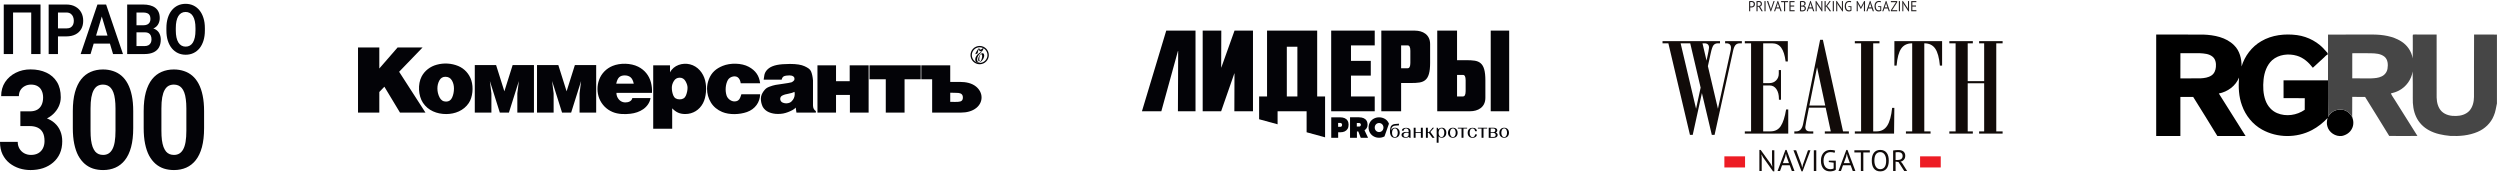
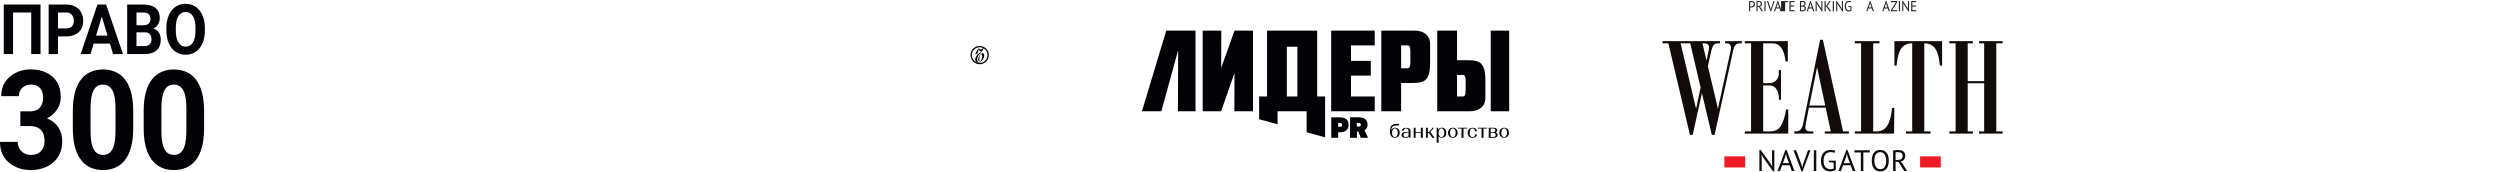
<svg xmlns="http://www.w3.org/2000/svg" width="653" height="45" viewBox="0 0 653 45" fill="none">
  <path fill-rule="evenodd" clip-rule="evenodd" d="M380.581 25.188H382.135C382.584 25.188 382.825 24.731 382.825 23.783V20.974C382.825 20.026 382.584 19.569 382.135 19.569H380.581V25.188ZM394.199 8V29.056H389.377V8H394.199ZM375.409 29.056V8H380.581V15.718H382.817C384.779 15.718 385.918 15.82 386.708 16.488C387.573 17.191 387.98 18.562 387.98 20.982V25.544C387.98 28.074 385.985 29.056 384.014 29.056H375.409ZM365.972 17.825V11.859H367.693C368.142 11.859 368.384 12.316 368.384 13.264V16.421C368.384 17.368 368.142 17.825 367.693 17.825H365.972ZM365.972 29.056V21.684H368.384C370.346 21.684 371.485 21.583 372.275 20.914C373.139 20.212 373.547 18.841 373.547 16.421V11.512C373.547 8.982 371.551 8 369.581 8H360.801V29.056H365.972ZM358.049 19.755H352.877V25.197H359.08V29.056H347.706V8H359.08V11.859H352.877V15.896H358.049V19.755ZM338.876 12.214V25.197H336.116V12.214H338.876ZM346.11 25.197V35.868L341.287 34.548V29.056H333.705V32.466L328.882 31.146V25.197H330.953V8H344.048V25.197H346.11ZM322.455 8H327.278V29.056H322.414L322.447 19.163H322.414L318.963 29.056H314.141V8H319.005L318.972 17.648H319.005L322.455 8ZM307.673 29.056L307.739 13.332H307.673L303.341 29.056H298.277L304.621 8H312.27V29.056H307.673Z" fill="#030307" />
  <path d="M350.433 32.982C350.516 32.881 350.558 32.754 350.558 32.593C350.558 32.517 350.541 32.432 350.499 32.356C350.458 32.28 350.408 32.221 350.341 32.178C350.275 32.136 350.2 32.111 350.117 32.111H349.518V33.126H350.117C350.25 33.135 350.35 33.084 350.433 32.982ZM350.084 30.647C350.508 30.647 350.89 30.723 351.214 30.858C351.539 31.002 351.796 31.214 351.979 31.51C352.162 31.806 352.254 32.153 352.254 32.568C352.254 33.008 352.162 33.372 351.979 33.668C351.796 33.964 351.547 34.184 351.231 34.328C350.915 34.472 350.549 34.548 350.15 34.548H349.527V35.987H347.722V30.647H350.084Z" fill="#030307" />
  <path d="M355.33 32.923C355.413 32.83 355.455 32.72 355.455 32.576C355.455 32.458 355.413 32.348 355.33 32.263C355.247 32.178 355.147 32.128 355.014 32.128H354.399V33.059H355.006C355.147 33.059 355.247 33.016 355.33 32.923ZM355.022 30.647C355.455 30.647 355.837 30.714 356.17 30.858C356.494 31.002 356.752 31.214 356.935 31.501C357.118 31.789 357.209 32.136 357.209 32.551C357.209 32.881 357.134 33.169 356.993 33.422C356.852 33.676 356.652 33.879 356.411 34.023L357.334 35.987H355.43L354.79 34.345H354.432V35.987H352.628V30.638H355.022V30.647Z" fill="#030307" />
  <path d="M363.802 35.496C363.935 35.707 364.118 35.809 364.343 35.809C364.567 35.809 364.75 35.707 364.883 35.496C365.016 35.284 365.091 35.013 365.091 34.675C365.091 34.336 365.025 34.057 364.883 33.854C364.75 33.642 364.567 33.541 364.343 33.541C364.118 33.541 363.935 33.642 363.802 33.854C363.669 34.066 363.594 34.336 363.594 34.675C363.594 35.013 363.661 35.293 363.802 35.496ZM365.407 32.305V32.745L364.476 32.813C363.719 32.872 363.395 33.279 363.37 34.091C363.42 33.871 363.536 33.693 363.719 33.558C363.902 33.422 364.127 33.363 364.376 33.363C364.734 33.363 365.025 33.482 365.257 33.727C365.49 33.972 365.607 34.286 365.607 34.675C365.607 35.064 365.49 35.386 365.257 35.623C365.025 35.86 364.717 35.987 364.334 35.987C363.486 35.987 363.004 35.36 363.071 34.125C363.096 33.626 363.17 33.177 363.362 32.915C363.611 32.568 363.994 32.424 364.409 32.39L365.407 32.305Z" fill="#030307" />
  <path d="M367.743 35.631C367.868 35.504 367.935 35.343 367.935 35.14V34.793C367.793 34.692 367.594 34.65 367.336 34.65C367.111 34.65 366.929 34.709 366.795 34.819C366.662 34.929 366.588 35.081 366.588 35.267C366.588 35.437 366.646 35.572 366.762 35.673C366.879 35.775 367.037 35.826 367.236 35.826C367.452 35.809 367.619 35.75 367.743 35.631ZM366.388 34.675C366.596 34.531 366.87 34.455 367.211 34.455C367.469 34.455 367.71 34.497 367.935 34.573V34.252C367.935 34.04 367.876 33.871 367.743 33.744C367.619 33.609 367.452 33.549 367.253 33.549C367.07 33.549 366.929 33.609 366.82 33.71C366.712 33.82 366.654 33.956 366.654 34.133H366.172C366.172 33.905 366.272 33.719 366.471 33.583C366.671 33.448 366.945 33.38 367.278 33.38C367.627 33.38 367.91 33.456 368.117 33.617C368.325 33.769 368.433 33.989 368.433 34.26V36.004H368.226C368.167 36.004 368.109 35.961 368.093 35.902L368.034 35.707C367.826 35.902 367.527 35.995 367.128 35.995C366.804 35.995 366.546 35.927 366.363 35.792C366.172 35.657 366.08 35.479 366.08 35.259C366.08 35.013 366.18 34.819 366.388 34.675Z" fill="#030307" />
  <path d="M369.257 35.987V33.363H369.755V34.531H371.127V33.363H371.634V35.987H371.127V34.743H369.755V35.987H369.257Z" fill="#030307" />
  <path d="M372.449 33.363H372.948V34.531H373.239L374.195 33.363H374.569L373.605 34.463L374.702 35.987H374.137L373.231 34.734H372.948V35.987H372.449V33.363Z" fill="#030307" />
  <path d="M375.966 35.496C376.108 35.707 376.29 35.809 376.507 35.809C376.731 35.809 376.914 35.707 377.047 35.496C377.188 35.284 377.255 35.013 377.255 34.675C377.255 34.336 377.188 34.057 377.047 33.854C376.906 33.642 376.723 33.541 376.507 33.541C376.282 33.541 376.099 33.642 375.966 33.854C375.833 34.066 375.758 34.336 375.758 34.675C375.758 35.013 375.833 35.293 375.966 35.496ZM375.251 33.363H375.459C375.55 33.363 375.575 33.431 375.592 33.482C375.625 33.575 375.692 33.803 375.692 33.803C375.908 33.507 376.207 33.355 376.606 33.355C376.956 33.355 377.238 33.473 377.454 33.719C377.671 33.956 377.779 34.277 377.779 34.666C377.779 35.056 377.671 35.377 377.454 35.614C377.238 35.851 376.956 35.978 376.606 35.978C376.249 35.978 375.966 35.851 375.758 35.606V37.282H375.259V33.363H375.251Z" fill="#030307" />
  <path d="M378.943 35.496C379.076 35.707 379.259 35.809 379.483 35.809C379.708 35.809 379.891 35.707 380.024 35.496C380.157 35.284 380.231 35.013 380.231 34.666C380.231 34.328 380.165 34.057 380.024 33.854C379.891 33.642 379.708 33.541 379.483 33.541C379.259 33.541 379.076 33.642 378.943 33.854C378.81 34.066 378.735 34.336 378.735 34.666C378.735 35.013 378.81 35.293 378.943 35.496ZM378.569 33.727C378.801 33.49 379.101 33.363 379.483 33.363C379.857 33.363 380.165 33.482 380.389 33.727C380.614 33.964 380.73 34.286 380.73 34.675C380.73 35.064 380.614 35.386 380.389 35.623C380.165 35.86 379.857 35.987 379.483 35.987C379.109 35.987 378.801 35.868 378.569 35.623C378.336 35.386 378.219 35.064 378.219 34.675C378.228 34.286 378.344 33.964 378.569 33.727Z" fill="#030307" />
  <path d="M382.26 33.575V35.987H381.753V33.575H380.788V33.363H383.216V33.575H382.26Z" fill="#030307" />
  <path d="M385.444 33.617C385.661 33.786 385.76 34.006 385.76 34.269H385.278C385.278 34.057 385.22 33.888 385.095 33.744C384.971 33.609 384.813 33.541 384.621 33.541C384.389 33.541 384.206 33.642 384.073 33.854C383.94 34.066 383.873 34.336 383.873 34.683C383.873 35.03 383.94 35.301 384.073 35.513C384.206 35.716 384.397 35.826 384.621 35.826C384.813 35.826 384.971 35.758 385.095 35.623C385.22 35.487 385.278 35.31 385.278 35.098H385.76C385.76 35.36 385.652 35.58 385.444 35.75C385.228 35.919 384.962 36.004 384.63 36.004C384.247 36.004 383.94 35.885 383.707 35.648C383.474 35.411 383.358 35.09 383.358 34.692C383.358 34.294 383.474 33.981 383.707 33.736C383.94 33.499 384.247 33.38 384.63 33.38C384.962 33.363 385.228 33.448 385.444 33.617Z" fill="#030307" />
  <path d="M387.49 33.575V35.987H386.983V33.575H386.018V33.363H388.454V33.575H387.49Z" fill="#030307" />
  <path d="M390.125 35.775C390.292 35.775 390.425 35.724 390.524 35.631C390.624 35.538 390.674 35.411 390.674 35.25C390.674 35.098 390.624 34.971 390.524 34.87C390.425 34.776 390.292 34.726 390.125 34.726H389.352V35.775H390.125ZM390.017 34.531C390.184 34.531 390.317 34.489 390.425 34.396C390.525 34.303 390.583 34.193 390.583 34.04C390.583 33.896 390.533 33.786 390.433 33.693C390.333 33.609 390.2 33.558 390.034 33.558H389.36V34.523L390.017 34.531ZM388.853 33.363H390.109C390.4 33.363 390.641 33.422 390.824 33.549C391.007 33.676 391.09 33.837 391.09 34.04C391.09 34.294 390.957 34.489 390.682 34.607C390.84 34.666 390.973 34.743 391.057 34.861C391.148 34.971 391.19 35.106 391.19 35.25C391.19 35.47 391.098 35.648 390.924 35.784C390.741 35.919 390.508 35.987 390.209 35.987H388.853V33.363Z" fill="#030307" />
  <path d="M392.354 35.496C392.487 35.707 392.67 35.809 392.894 35.809C393.119 35.809 393.301 35.707 393.435 35.496C393.568 35.284 393.642 35.013 393.642 34.666C393.642 34.328 393.576 34.057 393.435 33.854C393.301 33.642 393.119 33.541 392.894 33.541C392.67 33.541 392.487 33.642 392.354 33.854C392.221 34.066 392.146 34.336 392.146 34.666C392.146 35.013 392.212 35.293 392.354 35.496ZM391.98 33.727C392.212 33.49 392.512 33.363 392.894 33.363C393.277 33.363 393.576 33.482 393.8 33.727C394.025 33.964 394.141 34.286 394.141 34.675C394.141 35.064 394.025 35.386 393.8 35.623C393.576 35.86 393.268 35.987 392.894 35.987C392.52 35.987 392.212 35.868 391.98 35.623C391.747 35.386 391.63 35.064 391.63 34.675C391.63 34.286 391.747 33.964 391.98 33.727Z" fill="#030307" />
-   <path d="M361.208 33.922C361.109 34.099 360.967 34.243 360.793 34.345C360.618 34.446 360.427 34.497 360.219 34.497C360.011 34.497 359.82 34.446 359.645 34.345C359.471 34.243 359.338 34.099 359.229 33.922C359.13 33.744 359.08 33.541 359.08 33.312C359.08 33.084 359.13 32.881 359.229 32.703C359.329 32.525 359.471 32.382 359.645 32.28C359.82 32.178 360.011 32.128 360.219 32.128C360.427 32.128 360.618 32.178 360.793 32.28C360.967 32.382 361.1 32.525 361.208 32.703C361.308 32.881 361.358 33.084 361.358 33.312C361.358 33.541 361.308 33.744 361.208 33.922ZM361.624 35.64L362.796 32.314C362.746 32.178 362.688 32.06 362.613 31.933C362.372 31.527 362.04 31.205 361.616 30.985C361.192 30.765 360.734 30.647 360.227 30.647C359.72 30.647 359.263 30.757 358.839 30.985C358.415 31.214 358.082 31.535 357.841 31.933C357.6 32.339 357.475 32.805 357.475 33.312C357.475 33.829 357.6 34.286 357.841 34.692C358.09 35.098 358.423 35.42 358.839 35.64C359.254 35.868 359.72 35.978 360.219 35.978C360.726 35.978 361.183 35.868 361.607 35.64C361.616 35.648 361.616 35.648 361.624 35.64Z" fill="#030307" />
  <path d="M10.586 1.178V14.118H8.155V3.266H3.413V14.118H0.981V1.178H10.586Z" fill="#030307" />
  <path d="M17.306 9.505H14.299V7.426H17.306C17.771 7.426 18.149 7.343 18.441 7.177C18.733 7.005 18.946 6.768 19.081 6.466C19.216 6.164 19.284 5.823 19.284 5.444C19.284 5.059 19.216 4.7 19.081 4.368C18.946 4.036 18.733 3.77 18.441 3.568C18.149 3.367 17.771 3.266 17.306 3.266H15.142V14.118H12.71V1.178H17.306C18.23 1.178 19.022 1.361 19.681 1.729C20.346 2.09 20.854 2.591 21.205 3.231C21.556 3.871 21.732 4.602 21.732 5.426C21.732 6.261 21.556 6.984 21.205 7.594C20.854 8.205 20.346 8.676 19.681 9.007C19.022 9.339 18.23 9.505 17.306 9.505Z" fill="#030307" />
  <path d="M26.863 3.391L23.653 14.118H21.067L25.452 1.178H27.098L26.863 3.391ZM29.529 14.118L26.311 3.391L26.052 1.178H27.714L32.123 14.118H29.529ZM29.383 9.301V11.389H23.15V9.301H29.383Z" fill="#030307" />
  <path d="M37.838 8.439H34.806L34.79 6.608H37.335C37.784 6.608 38.151 6.546 38.438 6.421C38.724 6.291 38.937 6.104 39.078 5.861C39.224 5.613 39.297 5.31 39.297 4.955C39.297 4.552 39.227 4.226 39.086 3.977C38.951 3.728 38.737 3.548 38.446 3.435C38.159 3.322 37.789 3.266 37.335 3.266H35.649V14.118H33.218V1.178H37.335C38.022 1.178 38.635 1.249 39.175 1.391C39.721 1.533 40.183 1.749 40.561 2.04C40.94 2.33 41.229 2.697 41.429 3.142C41.629 3.58 41.728 4.102 41.728 4.706C41.728 5.239 41.618 5.731 41.396 6.181C41.18 6.632 40.837 6.999 40.367 7.283C39.902 7.568 39.294 7.725 38.543 7.754L37.838 8.439ZM37.732 14.118H34.142L35.09 12.038H37.732C38.159 12.038 38.508 11.964 38.778 11.816C39.048 11.662 39.248 11.454 39.378 11.194C39.508 10.933 39.572 10.634 39.572 10.296C39.572 9.917 39.513 9.588 39.394 9.31C39.281 9.031 39.097 8.818 38.843 8.67C38.589 8.516 38.254 8.439 37.838 8.439H35.495L35.511 6.608H38.429L38.989 7.328C39.708 7.316 40.286 7.455 40.723 7.746C41.166 8.03 41.488 8.4 41.688 8.856C41.893 9.313 41.996 9.801 41.996 10.323C41.996 11.152 41.831 11.851 41.502 12.42C41.172 12.983 40.688 13.407 40.051 13.691C39.418 13.976 38.646 14.118 37.732 14.118Z" fill="#030307" />
  <path d="M53.514 7.346V7.959C53.514 8.942 53.393 9.825 53.149 10.607C52.906 11.389 52.563 12.056 52.12 12.607C51.677 13.152 51.147 13.57 50.531 13.86C49.921 14.15 49.242 14.296 48.497 14.296C47.757 14.296 47.078 14.15 46.462 13.86C45.852 13.57 45.322 13.152 44.873 12.607C44.425 12.056 44.076 11.389 43.828 10.607C43.585 9.825 43.463 8.942 43.463 7.959V7.346C43.463 6.356 43.585 5.473 43.828 4.697C44.071 3.915 44.414 3.249 44.857 2.698C45.306 2.146 45.835 1.726 46.446 1.435C47.062 1.145 47.74 1 48.481 1C49.226 1 49.904 1.145 50.515 1.435C51.131 1.726 51.661 2.146 52.104 2.698C52.553 3.249 52.898 3.915 53.141 4.697C53.39 5.473 53.514 6.356 53.514 7.346ZM51.058 7.959V7.328C51.058 6.641 51.001 6.036 50.888 5.515C50.775 4.993 50.607 4.555 50.385 4.199C50.164 3.844 49.894 3.577 49.575 3.4C49.256 3.216 48.891 3.124 48.481 3.124C48.07 3.124 47.705 3.216 47.386 3.4C47.073 3.577 46.805 3.844 46.584 4.199C46.368 4.555 46.203 4.993 46.089 5.515C45.976 6.036 45.919 6.641 45.919 7.328V7.959C45.919 8.64 45.976 9.245 46.089 9.772C46.203 10.293 46.37 10.735 46.592 11.096C46.813 11.452 47.084 11.721 47.403 11.905C47.721 12.089 48.086 12.18 48.497 12.18C48.907 12.18 49.272 12.089 49.591 11.905C49.91 11.721 50.177 11.452 50.394 11.096C50.61 10.735 50.775 10.293 50.888 9.772C51.001 9.245 51.058 8.64 51.058 7.959Z" fill="#030307" />
  <path d="M5.318 29.085H7.785C8.575 29.085 9.226 28.939 9.739 28.646C10.251 28.342 10.63 27.921 10.876 27.382C11.132 26.832 11.26 26.194 11.26 25.468C11.26 24.812 11.143 24.232 10.908 23.729C10.684 23.214 10.337 22.816 9.867 22.535C9.397 22.242 8.804 22.096 8.089 22.096C7.523 22.096 7 22.219 6.519 22.465C6.039 22.71 5.654 23.056 5.366 23.501C5.078 23.945 4.933 24.484 4.933 25.116H0.304C0.304 23.711 0.646 22.488 1.329 21.446C2.024 20.404 2.953 19.59 4.116 19.005C5.28 18.419 6.562 18.127 7.961 18.127C9.541 18.127 10.924 18.408 12.109 18.97C13.294 19.52 14.218 20.334 14.88 21.411C15.542 22.488 15.873 23.823 15.873 25.415C15.873 26.223 15.703 27.007 15.361 27.768C15.019 28.518 14.528 29.197 13.887 29.805C13.257 30.403 12.488 30.883 11.581 31.246C10.673 31.597 9.653 31.772 8.521 31.772H5.318V29.085ZM5.318 32.931V30.315H8.521C9.792 30.315 10.908 30.473 11.869 30.789C12.83 31.105 13.636 31.562 14.288 32.159C14.939 32.744 15.43 33.441 15.761 34.249C16.092 35.045 16.258 35.929 16.258 36.901C16.258 38.095 16.049 39.16 15.633 40.097C15.217 41.022 14.629 41.806 13.871 42.45C13.124 43.094 12.248 43.586 11.244 43.925C10.241 44.253 9.146 44.417 7.961 44.417C6.978 44.417 6.012 44.271 5.062 43.978C4.122 43.674 3.268 43.223 2.499 42.626C1.741 42.017 1.132 41.256 0.673 40.343C0.224 39.418 0 38.323 0 37.059H4.629C4.629 37.714 4.779 38.3 5.078 38.815C5.377 39.33 5.788 39.734 6.311 40.027C6.845 40.319 7.437 40.466 8.089 40.466C8.826 40.466 9.456 40.319 9.979 40.027C10.513 39.722 10.919 39.301 11.196 38.762C11.485 38.212 11.629 37.574 11.629 36.848C11.629 35.911 11.474 35.162 11.164 34.6C10.854 34.026 10.411 33.605 9.835 33.336C9.258 33.066 8.575 32.931 7.785 32.931H5.318Z" fill="#030307" />
  <path d="M34.798 29.033V33.459C34.798 35.379 34.611 37.035 34.238 38.429C33.864 39.81 33.325 40.946 32.62 41.836C31.926 42.714 31.098 43.364 30.137 43.785C29.176 44.207 28.108 44.417 26.934 44.417C25.994 44.417 25.119 44.289 24.307 44.031C23.495 43.762 22.764 43.346 22.113 42.784C21.472 42.222 20.916 41.514 20.447 40.659C19.988 39.793 19.635 38.762 19.39 37.568C19.144 36.374 19.021 35.004 19.021 33.459V29.033C19.021 27.113 19.208 25.468 19.582 24.098C19.966 22.716 20.505 21.587 21.2 20.708C21.904 19.83 22.737 19.186 23.698 18.776C24.659 18.355 25.727 18.144 26.902 18.144C27.841 18.144 28.712 18.279 29.513 18.548C30.324 18.806 31.056 19.21 31.707 19.76C32.358 20.31 32.914 21.019 33.373 21.885C33.832 22.74 34.184 23.764 34.43 24.959C34.675 26.141 34.798 27.499 34.798 29.033ZM30.169 34.126V28.348C30.169 27.423 30.121 26.615 30.025 25.924C29.94 25.234 29.806 24.648 29.625 24.168C29.443 23.676 29.219 23.278 28.952 22.974C28.685 22.669 28.381 22.447 28.039 22.307C27.697 22.166 27.318 22.096 26.902 22.096C26.378 22.096 25.914 22.207 25.508 22.43C25.113 22.652 24.777 23.009 24.499 23.501C24.221 23.981 24.008 24.625 23.858 25.433C23.72 26.229 23.65 27.201 23.65 28.348V34.126C23.65 35.051 23.693 35.865 23.778 36.567C23.874 37.27 24.013 37.873 24.195 38.376C24.387 38.868 24.611 39.272 24.867 39.588C25.134 39.892 25.439 40.115 25.78 40.255C26.133 40.396 26.517 40.466 26.934 40.466C27.446 40.466 27.9 40.355 28.295 40.132C28.701 39.898 29.043 39.535 29.32 39.043C29.609 38.54 29.822 37.884 29.961 37.076C30.1 36.269 30.169 35.285 30.169 34.126Z" fill="#030307" />
  <path d="M53.307 29.033V33.459C53.307 35.379 53.12 37.035 52.747 38.429C52.372 39.81 51.833 40.946 51.129 41.836C50.434 42.714 49.607 43.364 48.646 43.785C47.685 44.207 46.617 44.417 45.442 44.417C44.503 44.417 43.627 44.289 42.816 44.031C42.004 43.762 41.272 43.346 40.621 42.784C39.98 42.222 39.425 41.514 38.955 40.659C38.496 39.793 38.144 38.762 37.898 37.568C37.653 36.374 37.53 35.004 37.53 33.459V29.033C37.53 27.113 37.717 25.468 38.09 24.098C38.475 22.716 39.014 21.587 39.708 20.708C40.413 19.83 41.246 19.186 42.207 18.776C43.168 18.355 44.236 18.144 45.41 18.144C46.35 18.144 47.22 18.279 48.021 18.548C48.833 18.806 49.564 19.21 50.216 19.76C50.867 20.31 51.422 21.019 51.882 21.885C52.34 22.74 52.693 23.764 52.938 24.959C53.184 26.141 53.307 27.499 53.307 29.033ZM48.678 34.126V28.348C48.678 27.423 48.63 26.615 48.534 25.924C48.448 25.234 48.315 24.648 48.133 24.168C47.952 23.676 47.727 23.278 47.461 22.974C47.194 22.669 46.889 22.447 46.547 22.307C46.206 22.166 45.827 22.096 45.41 22.096C44.887 22.096 44.422 22.207 44.017 22.43C43.622 22.652 43.285 23.009 43.008 23.501C42.73 23.981 42.517 24.625 42.367 25.433C42.228 26.229 42.159 27.201 42.159 28.348V34.126C42.159 35.051 42.201 35.865 42.287 36.567C42.383 37.27 42.522 37.873 42.703 38.376C42.896 38.868 43.12 39.272 43.376 39.588C43.643 39.892 43.947 40.115 44.289 40.255C44.641 40.396 45.026 40.466 45.442 40.466C45.955 40.466 46.409 40.355 46.804 40.132C47.21 39.898 47.551 39.535 47.829 39.043C48.117 38.54 48.331 37.884 48.47 37.076C48.608 36.269 48.678 35.285 48.678 34.126Z" fill="#030307" />
  <path d="M257.932 14.391C257.932 13.262 257.016 12.347 255.887 12.347C254.766 12.347 253.842 13.27 253.843 14.391C253.843 15.513 254.766 16.435 255.887 16.436C257.009 16.436 257.931 15.513 257.932 14.391ZM253.496 14.391C253.496 13.079 254.575 12 255.887 12C257.206 12 258.278 13.072 258.278 14.391C258.278 15.703 257.199 16.782 255.887 16.782C254.575 16.782 253.496 15.703 253.496 14.391Z" fill="#030307" />
  <path fill-rule="evenodd" clip-rule="evenodd" d="M255.816 12.636C255.878 13.222 256.35 12.889 256.553 12.726C256.628 12.667 256.719 12.559 256.768 12.528C256.801 12.509 256.848 12.523 256.867 12.562C256.886 12.621 256.894 12.695 256.858 12.804C256.814 12.931 256.74 13.055 256.698 13.121C256.59 13.296 256.483 13.45 256.356 13.612C256.149 13.871 255.886 14.076 255.669 14.329C255.336 14.717 255.148 15.317 255.251 15.822C255.277 15.952 255.338 16.115 255.462 16.184C256.196 16.591 256.734 14.845 256.485 14.329C256.451 14.263 256.383 14.143 256.291 14.16C255.831 14.246 255.618 15.741 255.905 15.849C255.891 16.026 255.61 16.134 255.529 15.807C255.502 15.693 255.496 15.573 255.5 15.455C255.514 14.957 255.913 14.204 256.369 13.974C256.577 13.867 256.87 13.869 256.986 14.107C257.395 14.953 256.289 16.517 255.333 16.374C254.87 16.304 254.703 15.861 254.739 15.44C254.768 15.094 254.912 14.765 255.112 14.483C255.515 13.917 256.15 13.751 256.459 13.306C256.459 13.306 256.47 13.289 256.473 13.28C256.477 13.265 256.461 13.249 256.44 13.265C256.406 13.296 256.229 13.387 256.105 13.402C255.856 13.431 255.721 13.091 255.679 12.902C255.67 12.86 255.668 12.828 255.628 12.881C255.506 13.039 255.413 13.922 255.289 13.971L254.806 14.163C254.806 14.163 254.785 14.173 254.778 14.144C254.723 13.939 255.221 13.226 255.36 12.986C255.379 12.956 255.493 12.733 255.514 12.716C255.55 12.685 255.77 12.629 255.816 12.636Z" fill="#030307" />
-   <path d="M111.129 29.406H104.475L100.4 22.649L99.076 24.026V29.406H93.514V12.406H99.076V17.893L103.845 12.406H110.369L104.252 18.747L111.129 29.406ZM118.576 23.099C118.576 22.322 118.394 21.617 118.029 20.993C117.663 20.369 117.1 20.054 116.33 20.054C115.643 20.054 115.124 20.369 114.774 20.997C114.425 21.629 114.25 22.33 114.25 23.099C114.25 23.925 114.437 24.706 114.81 25.435C115.179 26.168 115.751 26.535 116.516 26.535C117.255 26.535 117.782 26.18 118.1 25.467C118.418 24.755 118.576 23.965 118.576 23.099ZM122.434 26.929C121.12 28.878 118.867 29.79 116.537 29.79C114.136 29.79 111.822 28.886 110.48 26.859C109.249 25 109.091 21.969 110.128 19.986C110.926 18.459 112.388 17.356 114.064 16.908C115.911 16.395 117.909 16.506 119.682 17.237C121.34 17.919 122.573 19.32 123.11 20.986C123.697 22.805 123.487 25.367 122.434 26.929ZM165.538 21.852C165.364 21.043 165.078 20.481 164.683 20.169C164.285 19.851 163.782 19.695 163.167 19.695C162.571 19.695 162.099 19.847 161.751 20.155C161.403 20.459 161.14 21.024 160.958 21.852H165.538ZM170.296 24.253H161.006C161.006 24.636 161.072 24.971 161.203 25.264C161.603 26.154 162.326 26.755 163.362 26.755C164.122 26.755 164.999 26.449 165.163 25.623H169.921C169.74 26.795 168.992 27.829 168.029 28.508C167.058 29.192 165.865 29.573 164.687 29.707C163.176 29.893 161.428 29.842 160.029 29.258C158.402 28.582 157.186 27.331 156.525 25.717C155.917 24.144 155.909 22.399 156.498 20.814C157.109 19.169 158.367 17.896 159.999 17.222C161.983 16.405 164.761 16.46 166.679 17.417C168.381 18.263 169.543 19.704 170.025 21.524C170.263 22.439 170.354 23.316 170.296 24.253ZM183.623 26.953C182.709 28.695 181.02 29.784 178.986 29.784C177.524 29.784 176.563 29.309 175.575 28.295V33.625H170.619V17.061H175.007V18.908C175.959 17.011 178.315 16.322 180.216 16.8C182.287 17.317 183.682 19.058 184.179 21.015C184.643 22.834 184.482 25.328 183.623 26.953ZM179.586 22.925C179.586 22.402 179.412 21.83 179.06 21.215C178.709 20.599 178.2 20.291 177.537 20.291C176.877 20.291 176.368 20.579 176.013 21.159C175.657 21.734 175.48 22.322 175.48 22.925C175.48 23.665 175.618 24.356 175.894 24.996C176.174 25.635 176.719 25.955 177.537 25.955C178.334 25.955 178.871 25.623 179.159 24.96C179.42 24.319 179.586 23.619 179.586 22.925ZM195.096 29.264C193.17 29.938 190.552 30.042 188.635 29.244C187.428 28.741 186.357 27.894 185.681 26.767C185.021 25.684 184.678 24.437 184.678 23.168C184.678 22.322 184.856 21.491 185.154 20.702C185.847 18.928 187.045 17.91 188.774 17.205C190.754 16.398 193.694 16.428 195.573 17.45C197.364 18.425 198.301 19.767 198.548 21.745H193.476C193.387 21.137 193.215 20.761 192.964 20.44C192.254 19.53 190.646 19.975 190.133 20.872C189.478 22.017 189.37 23.709 189.784 24.964C190.057 25.791 190.956 26.493 191.829 26.493C193.066 26.493 193.323 25.66 193.646 24.624H198.548C198.496 26.695 197.258 28.506 195.096 29.264ZM207.588 24.552C207.588 24.322 207.568 24.133 207.526 23.989C207.186 24.178 206.655 24.342 205.933 24.482C205.384 24.582 204.799 24.705 204.308 24.974C203.611 25.319 203.648 26.307 204.258 26.706C204.963 27.13 206.145 27.095 206.738 26.501C207.302 25.963 207.588 25.315 207.588 24.552ZM213.103 29.406H208.029L207.836 28.098C207.466 28.576 206.64 28.97 205.806 29.291C205.399 29.448 204.981 29.572 204.553 29.651C204.125 29.726 203.67 29.765 203.196 29.765C202.34 29.765 201.558 29.615 200.849 29.315C200.139 29.015 199.604 28.544 199.233 27.912C198.902 27.217 198.736 26.514 198.736 25.795C198.736 24.886 199.159 24.137 199.741 23.465C200.073 23.082 200.398 22.867 200.983 22.642C201.261 22.535 201.535 22.442 201.805 22.365C202.071 22.288 202.324 22.215 202.564 22.179L204.642 21.867C205.523 21.735 206.376 21.62 206.753 21.496C206.985 21.419 207.259 21.169 207.394 21.01C207.529 20.852 207.509 20.686 207.509 20.517C207.509 20.284 207.397 20.09 207.17 19.932C206.942 19.774 206.618 19.695 206.198 19.695C205.693 19.695 205.066 19.77 204.761 19.92C204.457 20.07 204.26 20.37 204.167 20.817H199.468C199.626 20.007 199.597 19.534 199.827 19.04C200.056 18.547 200.417 18.123 200.91 17.771C201.404 17.42 202.081 17.147 202.949 16.965C203.369 16.878 203.867 16.817 204.433 16.772C205.004 16.726 205.636 16.701 206.338 16.701C208.045 16.701 209.324 16.904 210.177 17.309C211.028 17.714 211.583 18.04 211.842 18.648C212.1 19.253 212.274 20.038 212.355 21.003V27.529C212.355 28.201 212.605 28.699 213.103 29.023V29.406ZM226.889 29.406H221.995V24.792H218.37V29.406H213.523L213.519 17.253L213.523 17.068H218.37V21.202H221.94V17.068H226.889L226.884 29.185L226.889 29.406ZM240.487 20.704H236.273V29.406H231.364V20.704H227.114V17.068H240.487V20.704ZM256.384 25.457C256.384 26.541 255.867 27.493 255.038 28.172C253.947 29.075 252.438 29.406 251.052 29.406H243.477V20.704H240.647V17.068H248.2V21.398H250.784C252.222 21.398 253.817 21.679 254.957 22.624C255.814 23.334 256.384 24.327 256.384 25.457ZM251.504 25.47C251.504 24.691 251.073 24.363 250.332 24.275C250.181 24.275 249.883 24.262 249.442 24.243C249.001 24.224 248.41 24.216 248.2 24.216V26.599L249.427 26.622C249.762 26.629 250.038 26.615 250.251 26.599C251.004 26.543 251.504 26.338 251.504 25.47ZM132.93 29.406H130.552L127.952 21.163L128.354 24.394V29.406H124.014V16.996H129.58L131.741 23.851L133.902 16.996H139.468V29.406H135.128V24.394L135.529 21.163L132.93 29.406ZM149.184 29.406H146.806L144.206 21.163L144.608 24.394V29.406H140.267V16.996H145.834L147.995 23.851L150.156 16.996H155.722V29.406H151.382V24.394L151.784 21.163L149.184 29.406Z" fill="#030307" />
  <g clip-path="url(#clip0_5345_12044)">
    <path d="M521.426 34.316V11.311H523.082V10.736H516.943V11.311H518.263V21.191H513.966V11.311H515.306V10.736H509.167V11.311H510.804V34.316H509.167V34.891H515.306V34.316H513.966V21.748H518.263V34.316H516.943V34.891H523.082V34.316H521.426ZM506.7 17.131H507.277V10.736H494.813V17.131H495.39C495.564 15.08 495.966 13.597 496.599 12.682C497.232 11.768 498.186 11.311 499.464 11.311V34.316H497.827V34.891H504.263V34.316H502.626V11.311C503.892 11.311 504.84 11.768 505.472 12.682C506.105 13.597 506.514 15.08 506.7 17.131ZM494.729 34.891L494.804 28.18H494.227C494.004 30.306 493.573 31.86 492.934 32.842C492.295 33.825 491.368 34.316 490.154 34.316H489.279V11.311H490.916V10.736H484.48V11.311H486.116V34.316H484.48V34.891H494.729ZM476.642 34.891H482.929V34.316H481.404L476.139 10.402H475.414L470.968 32.388C470.707 33.674 470.112 34.316 469.182 34.316H468.68V34.891H473.628V34.316H472.754C471.947 34.316 471.545 33.939 471.545 33.185C471.545 32.926 471.861 31.239 472.493 28.125H476.865L478.204 34.316H476.642V34.891ZM476.753 27.568H472.605L474.614 17.576L476.753 27.568ZM455.744 34.891H467.091V28.588H466.533C466.211 30.553 465.746 31.999 465.138 32.926C464.53 33.853 463.631 34.316 462.441 34.316H460.543V22.322H462.255C462.974 22.322 463.554 22.641 463.994 23.277C464.434 23.913 464.654 24.763 464.654 25.826V26.048H465.194V18.299H464.617V19.245C464.617 19.949 464.385 20.536 463.92 21.006C463.455 21.476 462.862 21.71 462.143 21.71H460.543V11.311H462.869C463.898 11.311 464.694 11.697 465.259 12.469C465.823 13.242 466.204 14.437 466.403 16.056H466.98V10.736H455.744V11.311H457.381V34.316H455.744V34.891ZM454.473 11.311H454.975V10.736H450.603V11.311H450.901C451.719 11.311 452.128 11.694 452.128 12.46C452.128 12.781 452.085 13.097 451.998 13.405L448.724 28.403L446.101 17.28L446.845 13.888C447.081 12.8 447.329 12.098 447.589 11.783C447.85 11.468 448.24 11.311 448.761 11.311H449.264V10.736H434.252V11.311H435.777L441.413 35.225H442.139L444.539 24.306L447.124 35.225H447.85L452.686 13.257C452.847 12.528 453.065 12.021 453.337 11.737C453.61 11.453 453.989 11.311 454.473 11.311ZM444.204 22.897L443.013 28.403L438.977 11.311H441.488L444.204 22.897ZM445.748 15.834L444.687 11.311H445.19C445.996 11.311 446.399 11.694 446.399 12.46C446.399 12.744 446.182 13.869 445.748 15.834Z" fill="#110B09" />
    <path d="M460.529 41.122L460.11 40.34H460.079L460.156 41.122V44.667H459.551V39.164H459.892L462.494 42.779L462.898 43.522H462.937L462.851 42.779V39.25H463.457V44.752H463.115L460.529 41.122Z" fill="#110B09" />
    <path d="M465.691 42.608H467.283L466.68 40.96L466.487 40.139H466.479L466.286 40.975L465.691 42.608ZM467.476 43.165H465.482L464.942 44.667H464.297L466.355 39.164H466.65L468.716 44.667H468.032L467.476 43.165Z" fill="#110B09" />
    <path d="M470.54 42.972L470.727 43.793H470.734L470.937 42.957L472.249 39.25H472.894L470.835 44.753H470.548L468.451 39.25H469.158L470.54 42.972Z" fill="#110B09" />
    <path d="M473.77 39.25H474.414V44.667H473.77V39.25Z" fill="#110B09" />
    <path d="M477.685 41.969H479.51V44.353C479.427 44.415 479.327 44.472 479.211 44.523C479.095 44.575 478.97 44.619 478.838 44.655C478.707 44.691 478.569 44.718 478.427 44.736C478.284 44.754 478.146 44.763 478.011 44.763C477.664 44.763 477.346 44.708 477.056 44.597C476.766 44.486 476.515 44.316 476.302 44.086C476.09 43.857 475.925 43.565 475.805 43.212C475.687 42.858 475.627 42.441 475.627 41.962C475.627 41.461 475.699 41.033 475.845 40.677C475.989 40.321 476.178 40.031 476.411 39.806C476.645 39.582 476.906 39.418 477.196 39.315C477.486 39.211 477.776 39.16 478.066 39.16C478.376 39.16 478.633 39.177 478.834 39.21C479.037 39.244 479.207 39.289 479.347 39.346L479.184 39.919C478.936 39.794 478.581 39.733 478.12 39.733C477.903 39.733 477.686 39.77 477.472 39.845C477.257 39.92 477.064 40.045 476.893 40.22C476.722 40.396 476.582 40.625 476.474 40.909C476.365 41.193 476.311 41.544 476.311 41.962C476.311 42.344 476.354 42.674 476.442 42.952C476.53 43.231 476.652 43.462 476.81 43.645C476.967 43.828 477.157 43.965 477.379 44.055C477.601 44.145 477.844 44.191 478.107 44.191C478.437 44.191 478.719 44.126 478.951 43.997V42.487L477.685 42.333V41.969Z" fill="#110B09" />
    <path d="M481.603 42.608H483.195L482.592 40.96L482.399 40.139H482.391L482.197 40.975L481.603 42.608ZM483.388 43.165H481.394L480.853 44.667H480.209L482.266 39.164H482.562L484.627 44.667H483.944L483.388 43.165Z" fill="#110B09" />
    <path d="M488.394 39.822H486.701V44.667H486.056V39.822H484.363V39.25H488.394V39.822Z" fill="#110B09" />
    <path d="M489.59 41.962C489.59 42.261 489.619 42.545 489.679 42.813C489.739 43.081 489.831 43.317 489.955 43.521C490.079 43.725 490.238 43.888 490.432 44.009C490.626 44.13 490.856 44.191 491.12 44.191C491.601 44.191 491.979 44.009 492.254 43.645C492.528 43.281 492.665 42.72 492.665 41.962C492.665 41.667 492.636 41.385 492.576 41.114C492.516 40.843 492.423 40.606 492.296 40.402C492.169 40.199 492.009 40.036 491.815 39.915C491.621 39.793 491.389 39.733 491.12 39.733C490.643 39.733 490.269 39.915 489.997 40.278C489.726 40.642 489.59 41.203 489.59 41.962ZM488.906 41.962C488.906 41.059 489.098 40.366 489.481 39.884C489.864 39.401 490.41 39.16 491.12 39.16C491.503 39.16 491.834 39.227 492.114 39.361C492.394 39.495 492.625 39.685 492.809 39.93C492.993 40.175 493.129 40.469 493.217 40.812C493.305 41.156 493.349 41.539 493.349 41.962C493.349 42.864 493.156 43.557 492.77 44.039C492.384 44.522 491.834 44.763 491.12 44.763C490.742 44.763 490.414 44.696 490.137 44.562C489.861 44.428 489.63 44.239 489.446 43.993C489.262 43.748 489.127 43.454 489.038 43.111C488.95 42.768 488.906 42.385 488.906 41.962Z" fill="#110B09" />
    <path d="M495.88 39.745C495.813 39.745 495.743 39.745 495.671 39.745C495.598 39.745 495.528 39.747 495.461 39.753C495.394 39.758 495.33 39.763 495.271 39.768C495.211 39.773 495.163 39.781 495.127 39.791V41.788H495.733C496.09 41.788 496.385 41.7 496.618 41.525C496.851 41.35 496.968 41.076 496.968 40.704C496.968 40.426 496.872 40.196 496.68 40.016C496.489 39.835 496.222 39.745 495.88 39.745ZM494.482 39.304C494.679 39.268 494.906 39.239 495.162 39.219C495.419 39.198 495.653 39.188 495.865 39.188C496.103 39.188 496.329 39.213 496.545 39.265C496.759 39.317 496.948 39.402 497.111 39.52C497.274 39.639 497.406 39.794 497.503 39.985C497.602 40.176 497.651 40.408 497.651 40.681C497.651 41.104 497.535 41.447 497.302 41.711C497.069 41.974 496.774 42.149 496.416 42.237L496.789 42.523L498.14 44.667H497.387L495.888 42.33L495.127 42.214V44.667H494.482V39.304Z" fill="#110B09" />
    <path d="M457.463 0.531C457.402 0.531 457.344 0.533 457.288 0.535C457.231 0.538 457.187 0.544 457.154 0.554V1.655C457.166 1.66 457.185 1.663 457.21 1.664C457.236 1.666 457.263 1.667 457.291 1.668C457.319 1.67 457.346 1.67 457.372 1.67C457.397 1.67 457.416 1.67 457.428 1.67C457.507 1.67 457.586 1.662 457.664 1.645C457.743 1.629 457.813 1.599 457.876 1.556C457.939 1.513 457.99 1.453 458.029 1.374C458.067 1.296 458.087 1.195 458.087 1.074C458.087 0.97 458.069 0.884 458.032 0.814C457.996 0.744 457.948 0.689 457.889 0.647C457.829 0.605 457.762 0.576 457.687 0.558C457.612 0.54 457.537 0.531 457.463 0.531ZM456.863 0.315C456.952 0.292 457.048 0.277 457.151 0.269C457.254 0.262 457.355 0.258 457.456 0.258C457.563 0.258 457.672 0.269 457.784 0.292C457.894 0.315 457.996 0.357 458.087 0.417C458.178 0.478 458.252 0.561 458.309 0.668C458.366 0.774 458.395 0.909 458.395 1.074C458.395 1.236 458.368 1.373 458.315 1.484C458.261 1.596 458.189 1.686 458.101 1.755C458.012 1.825 457.91 1.875 457.796 1.906C457.681 1.936 457.563 1.951 457.442 1.951C457.43 1.951 457.411 1.951 457.384 1.951C457.357 1.951 457.329 1.95 457.3 1.949C457.27 1.948 457.242 1.946 457.214 1.944C457.186 1.941 457.166 1.939 457.154 1.936V2.946H456.863V0.315Z" fill="#231F20" />
    <path d="M459.422 0.531C459.391 0.531 459.36 0.531 459.327 0.531C459.294 0.531 459.263 0.533 459.233 0.535C459.202 0.538 459.174 0.54 459.147 0.542C459.12 0.545 459.098 0.549 459.082 0.554V1.534H459.355C459.517 1.534 459.65 1.491 459.755 1.404C459.86 1.318 459.913 1.184 459.913 1.002C459.913 0.865 459.87 0.752 459.783 0.664C459.696 0.576 459.576 0.531 459.422 0.531ZM458.791 0.315C458.88 0.297 458.982 0.283 459.098 0.273C459.214 0.263 459.319 0.258 459.415 0.258C459.522 0.258 459.624 0.27 459.721 0.296C459.819 0.321 459.904 0.363 459.977 0.421C460.051 0.479 460.11 0.555 460.154 0.649C460.199 0.743 460.221 0.856 460.221 0.99C460.221 1.198 460.168 1.366 460.063 1.495C459.958 1.625 459.825 1.711 459.664 1.754L459.832 1.894L460.442 2.946H460.102L459.425 1.799L459.082 1.742V2.946H458.791V0.315Z" fill="#231F20" />
    <path d="M460.877 0.285H461.168V2.943H460.877V0.285Z" fill="#231F20" />
    <path d="M462.468 2.111L462.552 2.514H462.556L462.647 2.104L463.239 0.285H463.53L462.601 2.984H462.472L461.525 0.285H461.844L462.468 2.111Z" fill="#231F20" />
    <path d="M464.008 1.932H464.727L464.455 1.123L464.367 0.721H464.364L464.277 1.131L464.008 1.932ZM464.814 2.205H463.914L463.67 2.942H463.379L464.308 0.242H464.441L465.373 2.942H465.065L464.814 2.205Z" fill="#231F20" />
-     <path d="M467.042 0.566H466.278V2.943H465.987V0.566H465.223V0.285H467.042V0.566Z" fill="#231F20" />
+     <path d="M467.042 0.566H466.278V2.943H465.987H465.223V0.285H467.042V0.566Z" fill="#231F20" />
    <path d="M467.402 0.285H468.738V0.566H467.693V1.436H468.65V1.716H467.693V2.662H468.755V2.943H467.402V0.285Z" fill="#231F20" />
    <path d="M470.816 2.703C470.891 2.703 470.963 2.693 471.034 2.674C471.104 2.655 471.166 2.625 471.219 2.583C471.273 2.542 471.316 2.49 471.347 2.429C471.379 2.369 471.395 2.297 471.395 2.213C471.395 2.109 471.375 2.026 471.337 1.963C471.298 1.899 471.248 1.85 471.186 1.814C471.124 1.779 471.055 1.755 470.977 1.742C470.9 1.73 470.823 1.723 470.746 1.723H470.441V2.676C470.458 2.681 470.481 2.685 470.511 2.687C470.542 2.69 470.574 2.693 470.609 2.695C470.644 2.698 470.681 2.7 470.718 2.701C470.756 2.702 470.788 2.703 470.816 2.703ZM470.623 1.458C470.663 1.458 470.711 1.456 470.767 1.454C470.823 1.452 470.87 1.447 470.907 1.442C470.963 1.422 471.016 1.397 471.065 1.369C471.114 1.339 471.158 1.305 471.196 1.266C471.235 1.227 471.265 1.181 471.288 1.129C471.31 1.077 471.321 1.021 471.321 0.96C471.321 0.877 471.306 0.808 471.277 0.753C471.248 0.699 471.209 0.655 471.16 0.622C471.11 0.59 471.055 0.566 470.992 0.552C470.928 0.538 470.864 0.531 470.799 0.531C470.722 0.531 470.651 0.533 470.586 0.537C470.522 0.541 470.474 0.546 470.441 0.554V1.458H470.623ZM471.629 0.896C471.629 0.959 471.62 1.024 471.601 1.089C471.583 1.155 471.554 1.216 471.517 1.273C471.48 1.33 471.432 1.38 471.374 1.423C471.315 1.467 471.246 1.499 471.167 1.522V1.537C471.237 1.55 471.304 1.572 471.368 1.602C471.433 1.632 471.489 1.674 471.538 1.727C471.587 1.78 471.627 1.845 471.657 1.921C471.688 1.997 471.703 2.086 471.703 2.19C471.703 2.327 471.677 2.445 471.624 2.545C471.572 2.645 471.503 2.727 471.417 2.79C471.332 2.853 471.234 2.9 471.125 2.931C471.015 2.961 470.903 2.976 470.788 2.976C470.749 2.976 470.702 2.976 470.648 2.976C470.594 2.976 470.538 2.974 470.48 2.97C470.421 2.967 470.363 2.962 470.304 2.955C470.246 2.949 470.195 2.94 470.15 2.927V0.311C470.237 0.296 470.337 0.283 470.452 0.273C470.566 0.263 470.691 0.258 470.827 0.258C470.918 0.258 471.011 0.266 471.105 0.283C471.2 0.299 471.286 0.331 471.363 0.377C471.44 0.424 471.504 0.489 471.554 0.573C471.604 0.657 471.629 0.764 471.629 0.896Z" fill="#231F20" />
    <path d="M472.536 1.932H473.254L472.982 1.123L472.895 0.721H472.891L472.804 1.131L472.536 1.932ZM473.341 2.205H472.442L472.197 2.942H471.906L472.835 0.242H472.968L473.901 2.942H473.593L473.341 2.205Z" fill="#231F20" />
    <path d="M474.682 1.203L474.492 0.82H474.478L474.514 1.203V2.942H474.24V0.242H474.394L475.569 2.015L475.751 2.38H475.768L475.73 2.015V0.284H476.003V2.983H475.849L474.682 1.203Z" fill="#231F20" />
    <path d="M477.03 1.713H476.865V2.943H476.574V0.285H476.865V1.523L477.023 1.47L477.846 0.285H478.183L477.363 1.428L477.216 1.553L477.394 1.705L478.291 2.943H477.924L477.03 1.713Z" fill="#231F20" />
    <path d="M478.719 0.285H479.01V2.943H478.719V0.285Z" fill="#231F20" />
    <path d="M480.059 1.203L479.869 0.82H479.856L479.89 1.203V2.942H479.617V0.242H479.772L480.945 2.015L481.128 2.38H481.145L481.107 2.015V0.284H481.38V2.983H481.226L480.059 1.203Z" fill="#231F20" />
    <path d="M482.778 1.62H483.602V2.79C483.564 2.82 483.52 2.848 483.467 2.873C483.415 2.899 483.359 2.92 483.299 2.938C483.239 2.955 483.177 2.969 483.113 2.978C483.049 2.986 482.986 2.991 482.925 2.991C482.769 2.991 482.625 2.964 482.495 2.909C482.364 2.855 482.25 2.772 482.154 2.659C482.059 2.546 481.984 2.403 481.93 2.23C481.876 2.056 481.85 1.852 481.85 1.617C481.85 1.371 481.882 1.161 481.948 0.987C482.013 0.812 482.098 0.67 482.204 0.559C482.309 0.449 482.426 0.369 482.558 0.318C482.689 0.268 482.819 0.242 482.95 0.242C483.09 0.242 483.206 0.251 483.297 0.267C483.388 0.284 483.465 0.306 483.528 0.334L483.455 0.614C483.343 0.554 483.183 0.523 482.975 0.523C482.877 0.523 482.779 0.542 482.682 0.578C482.585 0.615 482.498 0.676 482.421 0.763C482.344 0.848 482.28 0.961 482.232 1.1C482.183 1.24 482.158 1.412 482.158 1.617C482.158 1.804 482.178 1.966 482.217 2.103C482.257 2.239 482.312 2.353 482.383 2.443C482.455 2.532 482.54 2.599 482.64 2.644C482.74 2.688 482.85 2.71 482.969 2.71C483.118 2.71 483.245 2.678 483.35 2.615V1.875L482.778 1.799V1.62Z" fill="#231F20" />
-     <path d="M486.855 1.158L486.889 0.76H486.872L486.739 1.124L486.101 2.324H486.013L485.337 1.12L485.211 0.76H485.193L485.242 1.155V2.943H484.969V0.285H485.186L485.954 1.644L486.069 1.941H486.076L486.185 1.637L486.918 0.285H487.145V2.943H486.855V1.158Z" fill="#231F20" />
    <path d="M488.113 1.932H488.832L488.56 1.123L488.473 0.721H488.469L488.382 1.131L488.113 1.932ZM488.919 2.205H488.019L487.775 2.942H487.484L488.413 0.242H488.547L489.479 2.942H489.17L488.919 2.205Z" fill="#231F20" />
-     <path d="M490.556 1.62H491.38V2.79C491.342 2.82 491.297 2.848 491.244 2.873C491.192 2.899 491.135 2.92 491.076 2.938C491.017 2.955 490.955 2.969 490.89 2.978C490.826 2.986 490.764 2.991 490.703 2.991C490.546 2.991 490.402 2.964 490.272 2.909C490.141 2.855 490.027 2.772 489.932 2.659C489.836 2.546 489.761 2.403 489.707 2.23C489.654 2.056 489.627 1.852 489.627 1.617C489.627 1.371 489.66 1.161 489.725 0.987C489.791 0.812 489.876 0.67 489.981 0.559C490.086 0.449 490.204 0.369 490.335 0.318C490.465 0.268 490.597 0.242 490.728 0.242C490.868 0.242 490.983 0.251 491.075 0.267C491.165 0.284 491.243 0.306 491.306 0.334L491.232 0.614C491.12 0.554 490.96 0.523 490.752 0.523C490.653 0.523 490.556 0.542 490.459 0.578C490.362 0.615 490.275 0.676 490.198 0.763C490.121 0.848 490.058 0.961 490.009 1.1C489.96 1.24 489.935 1.412 489.935 1.617C489.935 1.804 489.955 1.966 489.995 2.103C490.034 2.239 490.09 2.353 490.161 2.443C490.232 2.532 490.317 2.599 490.418 2.644C490.518 2.688 490.627 2.71 490.746 2.71C490.895 2.71 491.022 2.678 491.127 2.615V1.875L490.556 1.799V1.62Z" fill="#231F20" />
    <path d="M492.282 1.932H493L492.728 1.123L492.641 0.721H492.637L492.55 1.131L492.282 1.932ZM493.087 2.205H492.187L491.943 2.942H491.652L492.581 0.242H492.714L493.647 2.942H493.338L493.087 2.205Z" fill="#231F20" />
    <path d="M493.902 2.658L495.139 0.718L495.287 0.566H493.902V0.285H495.55V0.57L494.305 2.522L494.158 2.662H495.55V2.943H493.902V2.658Z" fill="#231F20" />
    <path d="M495.98 0.285H496.271V2.943H495.98V0.285Z" fill="#231F20" />
    <path d="M497.32 1.203L497.131 0.82H497.117L497.152 1.203V2.942H496.879V0.242H497.033L498.207 2.015L498.389 2.38H498.407L498.368 2.015V0.284H498.642V2.983H498.487L497.32 1.203Z" fill="#231F20" />
    <path d="M499.213 0.285H500.548V0.566H499.504V1.436H500.46V1.716H499.504V2.662H500.565V2.943H499.213V0.285Z" fill="#231F20" />
    <path d="M450.408 42.289H455.808" stroke="#ED1C24" stroke-width="2.903" />
    <path d="M501.525 42.289H506.925" stroke="#ED1C24" stroke-width="2.903" />
  </g>
  <g clip-path="url(#clip1_5345_12044)">
    <path fill-rule="evenodd" clip-rule="evenodd" d="M563.199 9.023C567.306 9.027 571.411 9.009 575.515 9.032C578.361 9.143 581.455 9.73 583.544 11.821C585.019 13.246 585.526 15.364 585.495 17.357C586.329 14.634 588.152 12.198 590.63 10.77C593.429 9.112 596.822 8.753 600 9.172C602.907 9.577 605.665 11.063 607.514 13.359C607.65 13.537 607.805 13.703 607.97 13.856C607.98 13.988 607.986 14.121 607.992 14.253C607.58 14.362 607.341 14.758 607.03 15.02C606.046 15.903 605.073 16.797 604.112 17.701C603.038 16.307 601.664 15.059 599.94 14.558C597.777 13.924 595.225 14.202 593.485 15.722C592.092 17.003 591.443 18.9 591.246 20.742C591.058 22.594 591.112 24.522 591.769 26.285C592.294 27.704 593.361 28.952 594.774 29.541C597.12 30.534 599.922 30.12 601.994 28.678C601.998 27.669 601.984 26.658 602.006 25.651C600.159 25.603 598.311 25.663 596.465 25.632C596.465 24.085 596.472 22.536 596.461 20.989C600.334 20.968 604.208 20.993 608.079 20.977C608.11 24.174 608.044 27.373 608.114 30.569C608.864 28.831 611.187 28.1 612.835 28.989C613.504 29.331 614.009 29.925 614.396 30.557C614.771 31.533 614.833 32.67 614.324 33.61C613.834 34.629 612.804 35.293 611.717 35.511C610.058 35.744 608.31 34.605 607.898 32.971C607.683 32.265 607.776 31.515 607.97 30.817C606.789 32.075 605.418 33.169 603.887 33.972C599.877 36.086 594.815 36.055 590.85 33.849C588.399 32.493 586.537 30.182 585.61 27.55C584.745 25.224 584.652 22.705 584.829 20.254C583.966 22.458 581.849 23.978 579.564 24.423C581.888 28.126 584.24 31.812 586.549 35.523C584.09 35.538 581.634 35.538 579.175 35.523C577.101 32.1 574.973 28.711 572.859 25.313C571.743 25.329 570.627 25.323 569.514 25.317C569.518 28.72 569.514 32.123 569.514 35.527C567.409 35.538 565.302 35.531 563.197 35.531V9.023H563.199ZM569.523 13.891C569.506 16.087 569.523 18.282 569.514 20.478C571.265 20.454 573.014 20.484 574.767 20.462C575.751 20.406 576.784 20.278 577.622 19.718C578.372 19.238 578.732 18.334 578.792 17.475C578.882 16.521 578.701 15.431 577.912 14.797C577 14.049 575.76 13.963 574.631 13.901C572.929 13.883 571.226 13.901 569.523 13.891Z" fill="black" />
    <path fill-rule="evenodd" clip-rule="evenodd" d="M608.084 9.033C612.014 9.009 615.944 9.029 619.871 9.023C622.373 9.048 624.979 9.431 627.138 10.768C628.732 11.742 629.898 13.396 630.186 15.252C630.252 13.518 630.211 11.783 630.221 10.049C630.238 9.717 630.153 9.363 630.262 9.044C630.646 8.964 631.041 9.017 631.433 9.017C633.103 9.031 634.776 9.007 636.448 9.023C636.459 14.507 636.448 19.992 636.452 25.477C636.485 26.771 636.817 28.145 637.758 29.088C638.745 30.048 640.189 30.341 641.522 30.289C642.786 30.269 644.119 29.889 644.999 28.94C645.876 27.96 646.189 26.612 646.204 25.329C646.228 19.893 646.181 14.457 646.228 9.019C648.218 9.025 650.21 8.998 652.2 9.034V27.02C651.945 28.101 651.839 29.226 651.37 30.244C650.612 32.155 649.017 33.661 647.137 34.452C644.89 35.406 642.399 35.622 639.981 35.498C638.084 35.313 636.15 34.961 634.462 34.032C633.012 33.259 631.803 32.032 631.111 30.54C630.38 29.016 630.18 27.3 630.219 25.626C630.205 23.302 630.258 20.976 630.184 18.651C629.873 20.758 628.503 22.664 626.617 23.648C625.951 24 625.23 24.229 624.501 24.404C624.756 24.997 625.156 25.51 625.492 26.056C627.457 29.216 629.472 32.343 631.433 35.505C628.975 35.531 626.518 35.535 624.062 35.505C622.002 32.089 619.852 28.724 617.769 25.323C616.647 25.311 615.526 25.323 614.406 25.304C614.385 27.053 614.41 28.802 614.391 30.551C614.004 29.92 613.499 29.325 612.83 28.983C611.182 28.095 608.859 28.823 608.109 30.563C608.039 27.368 608.105 24.169 608.074 20.972C608.082 16.989 608.078 13.009 608.08 9.029L608.084 9.033ZM614.414 13.907C614.387 16.09 614.393 18.272 614.41 20.457C616.08 20.494 617.749 20.457 619.419 20.47C620.318 20.427 621.255 20.369 622.075 19.959C622.896 19.594 623.498 18.797 623.622 17.907C623.795 16.838 623.72 15.541 622.82 14.803C621.827 14.004 620.482 13.934 619.263 13.913C617.648 13.878 616.027 13.882 614.412 13.907H614.414Z" fill="#464646" />
  </g>
  <defs>
    <clipPath id="clip0_5345_12044">
      <rect width="89" height="45" fill="white" transform="translate(434.199)" />
    </clipPath>
    <clipPath id="clip1_5345_12044">
-       <rect width="89" height="26.539" fill="white" transform="translate(563.199 9)" />
-     </clipPath>
+       </clipPath>
  </defs>
</svg>